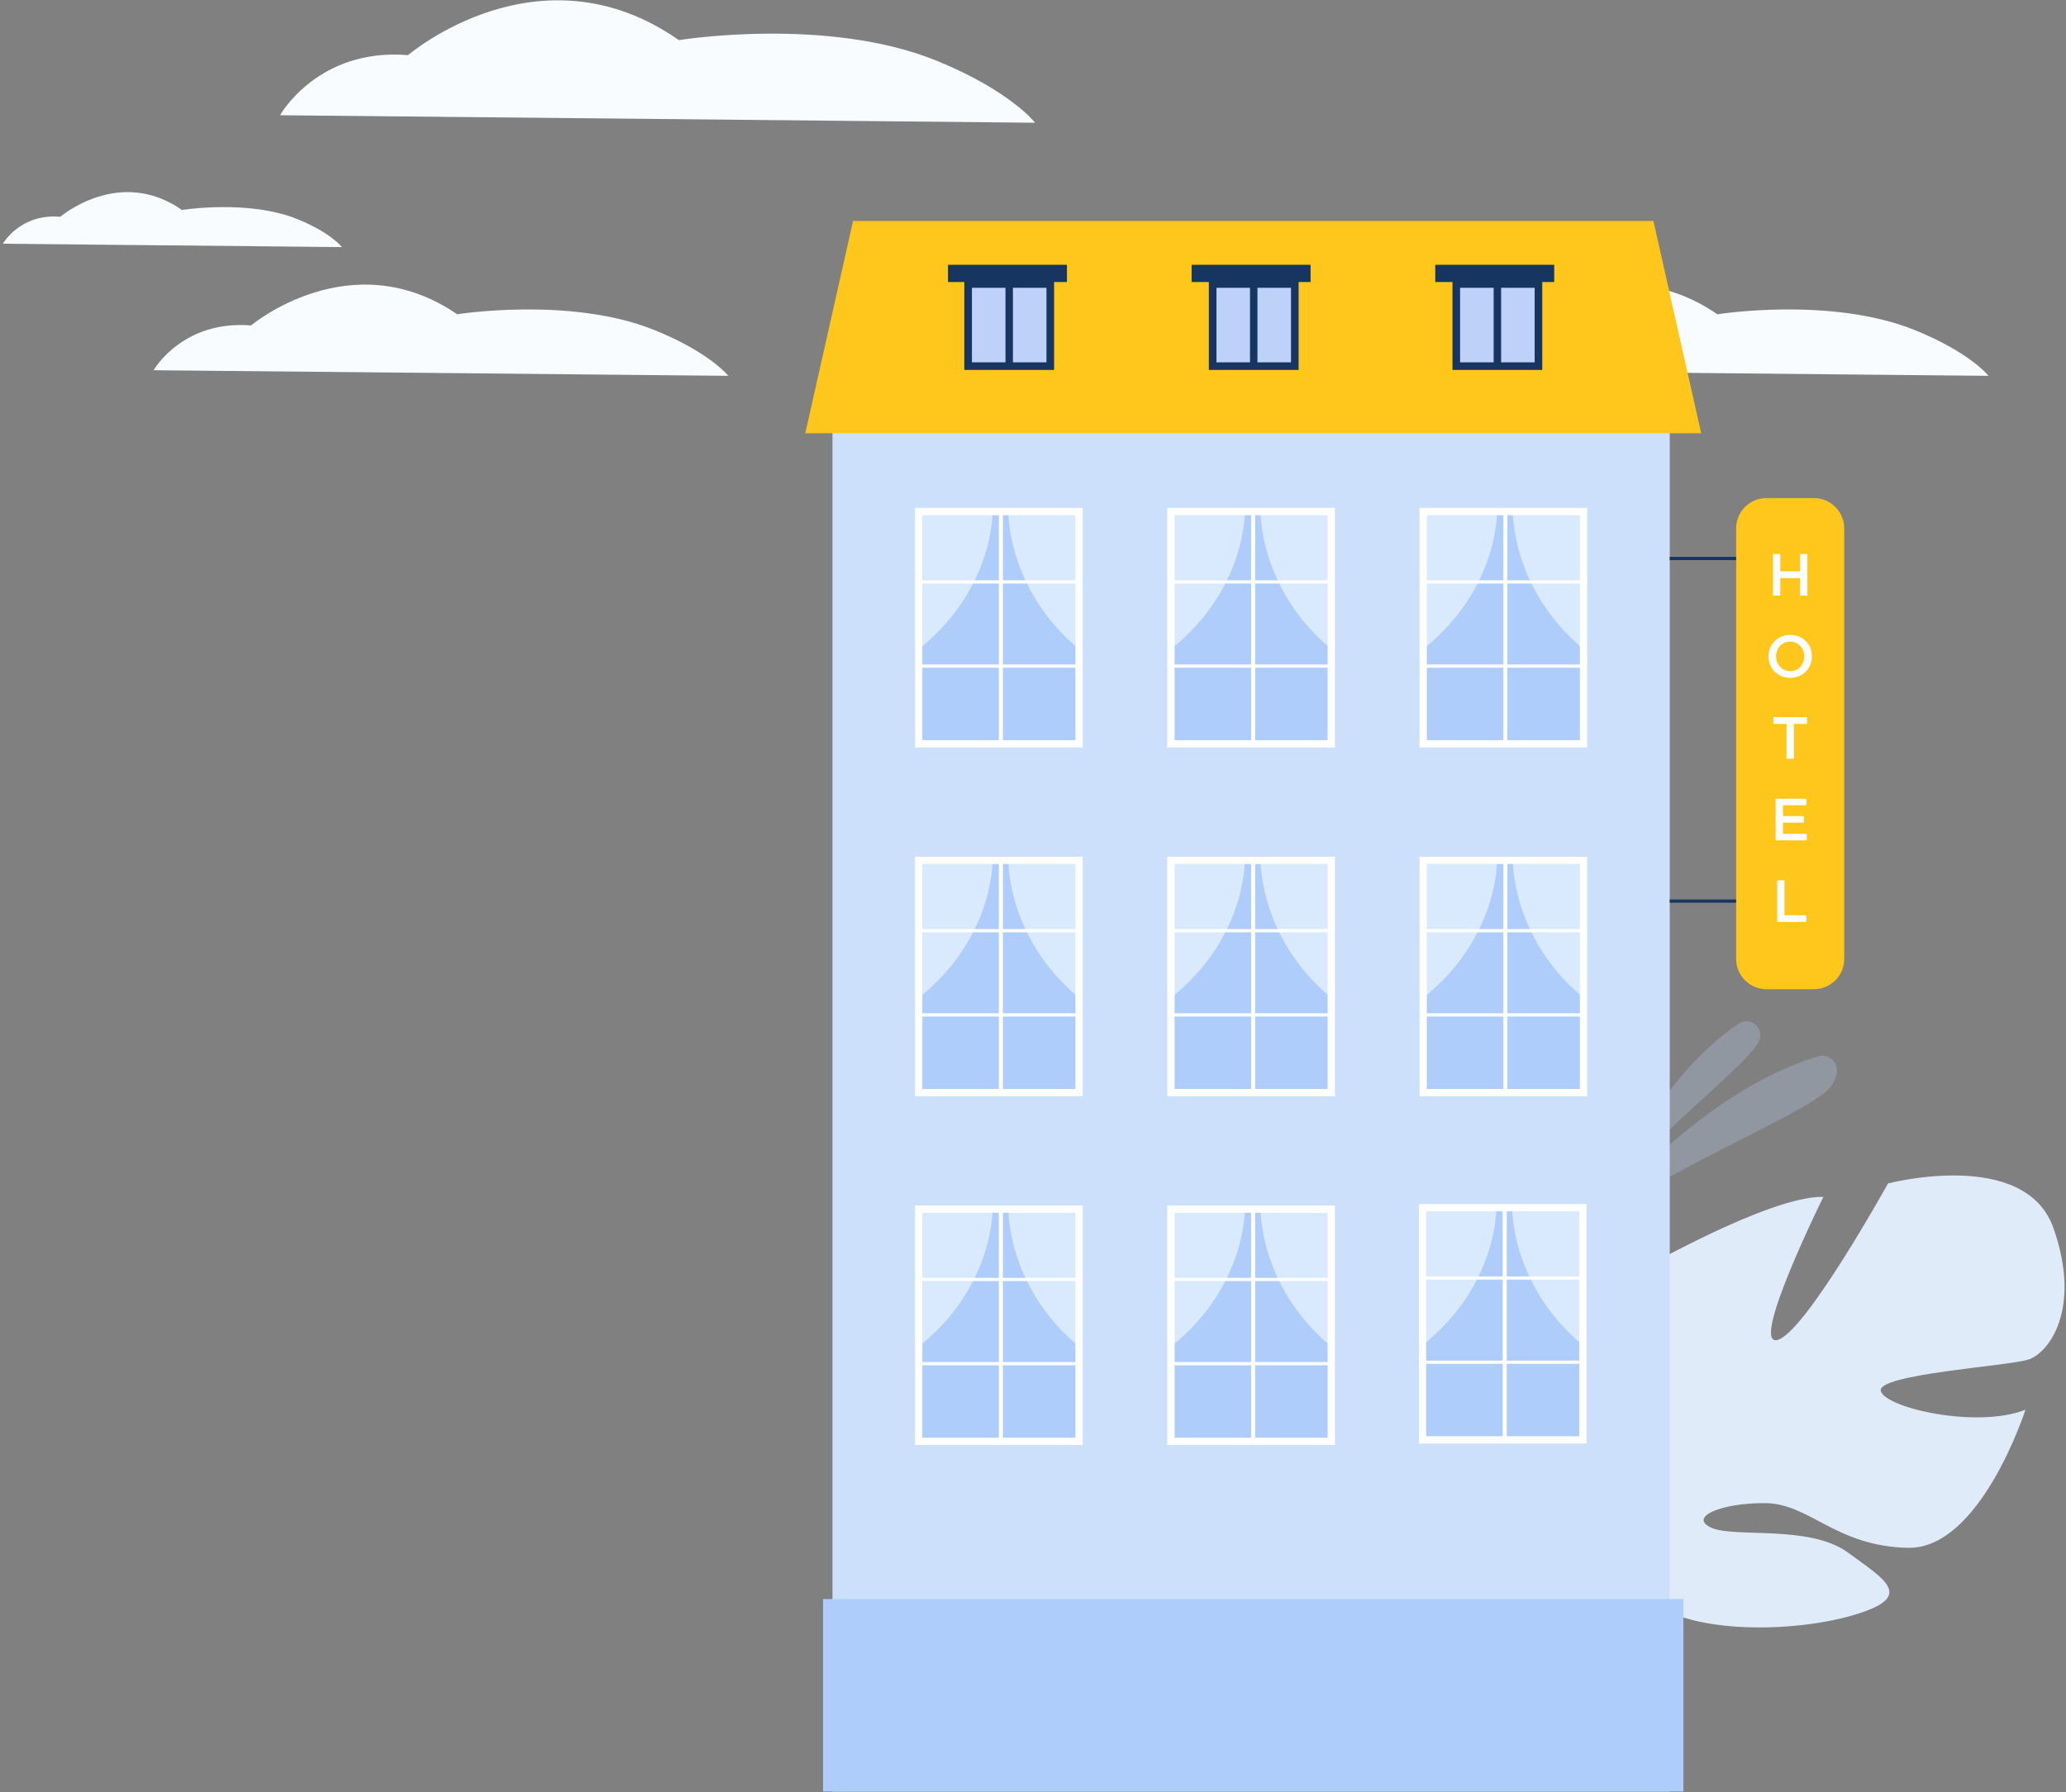
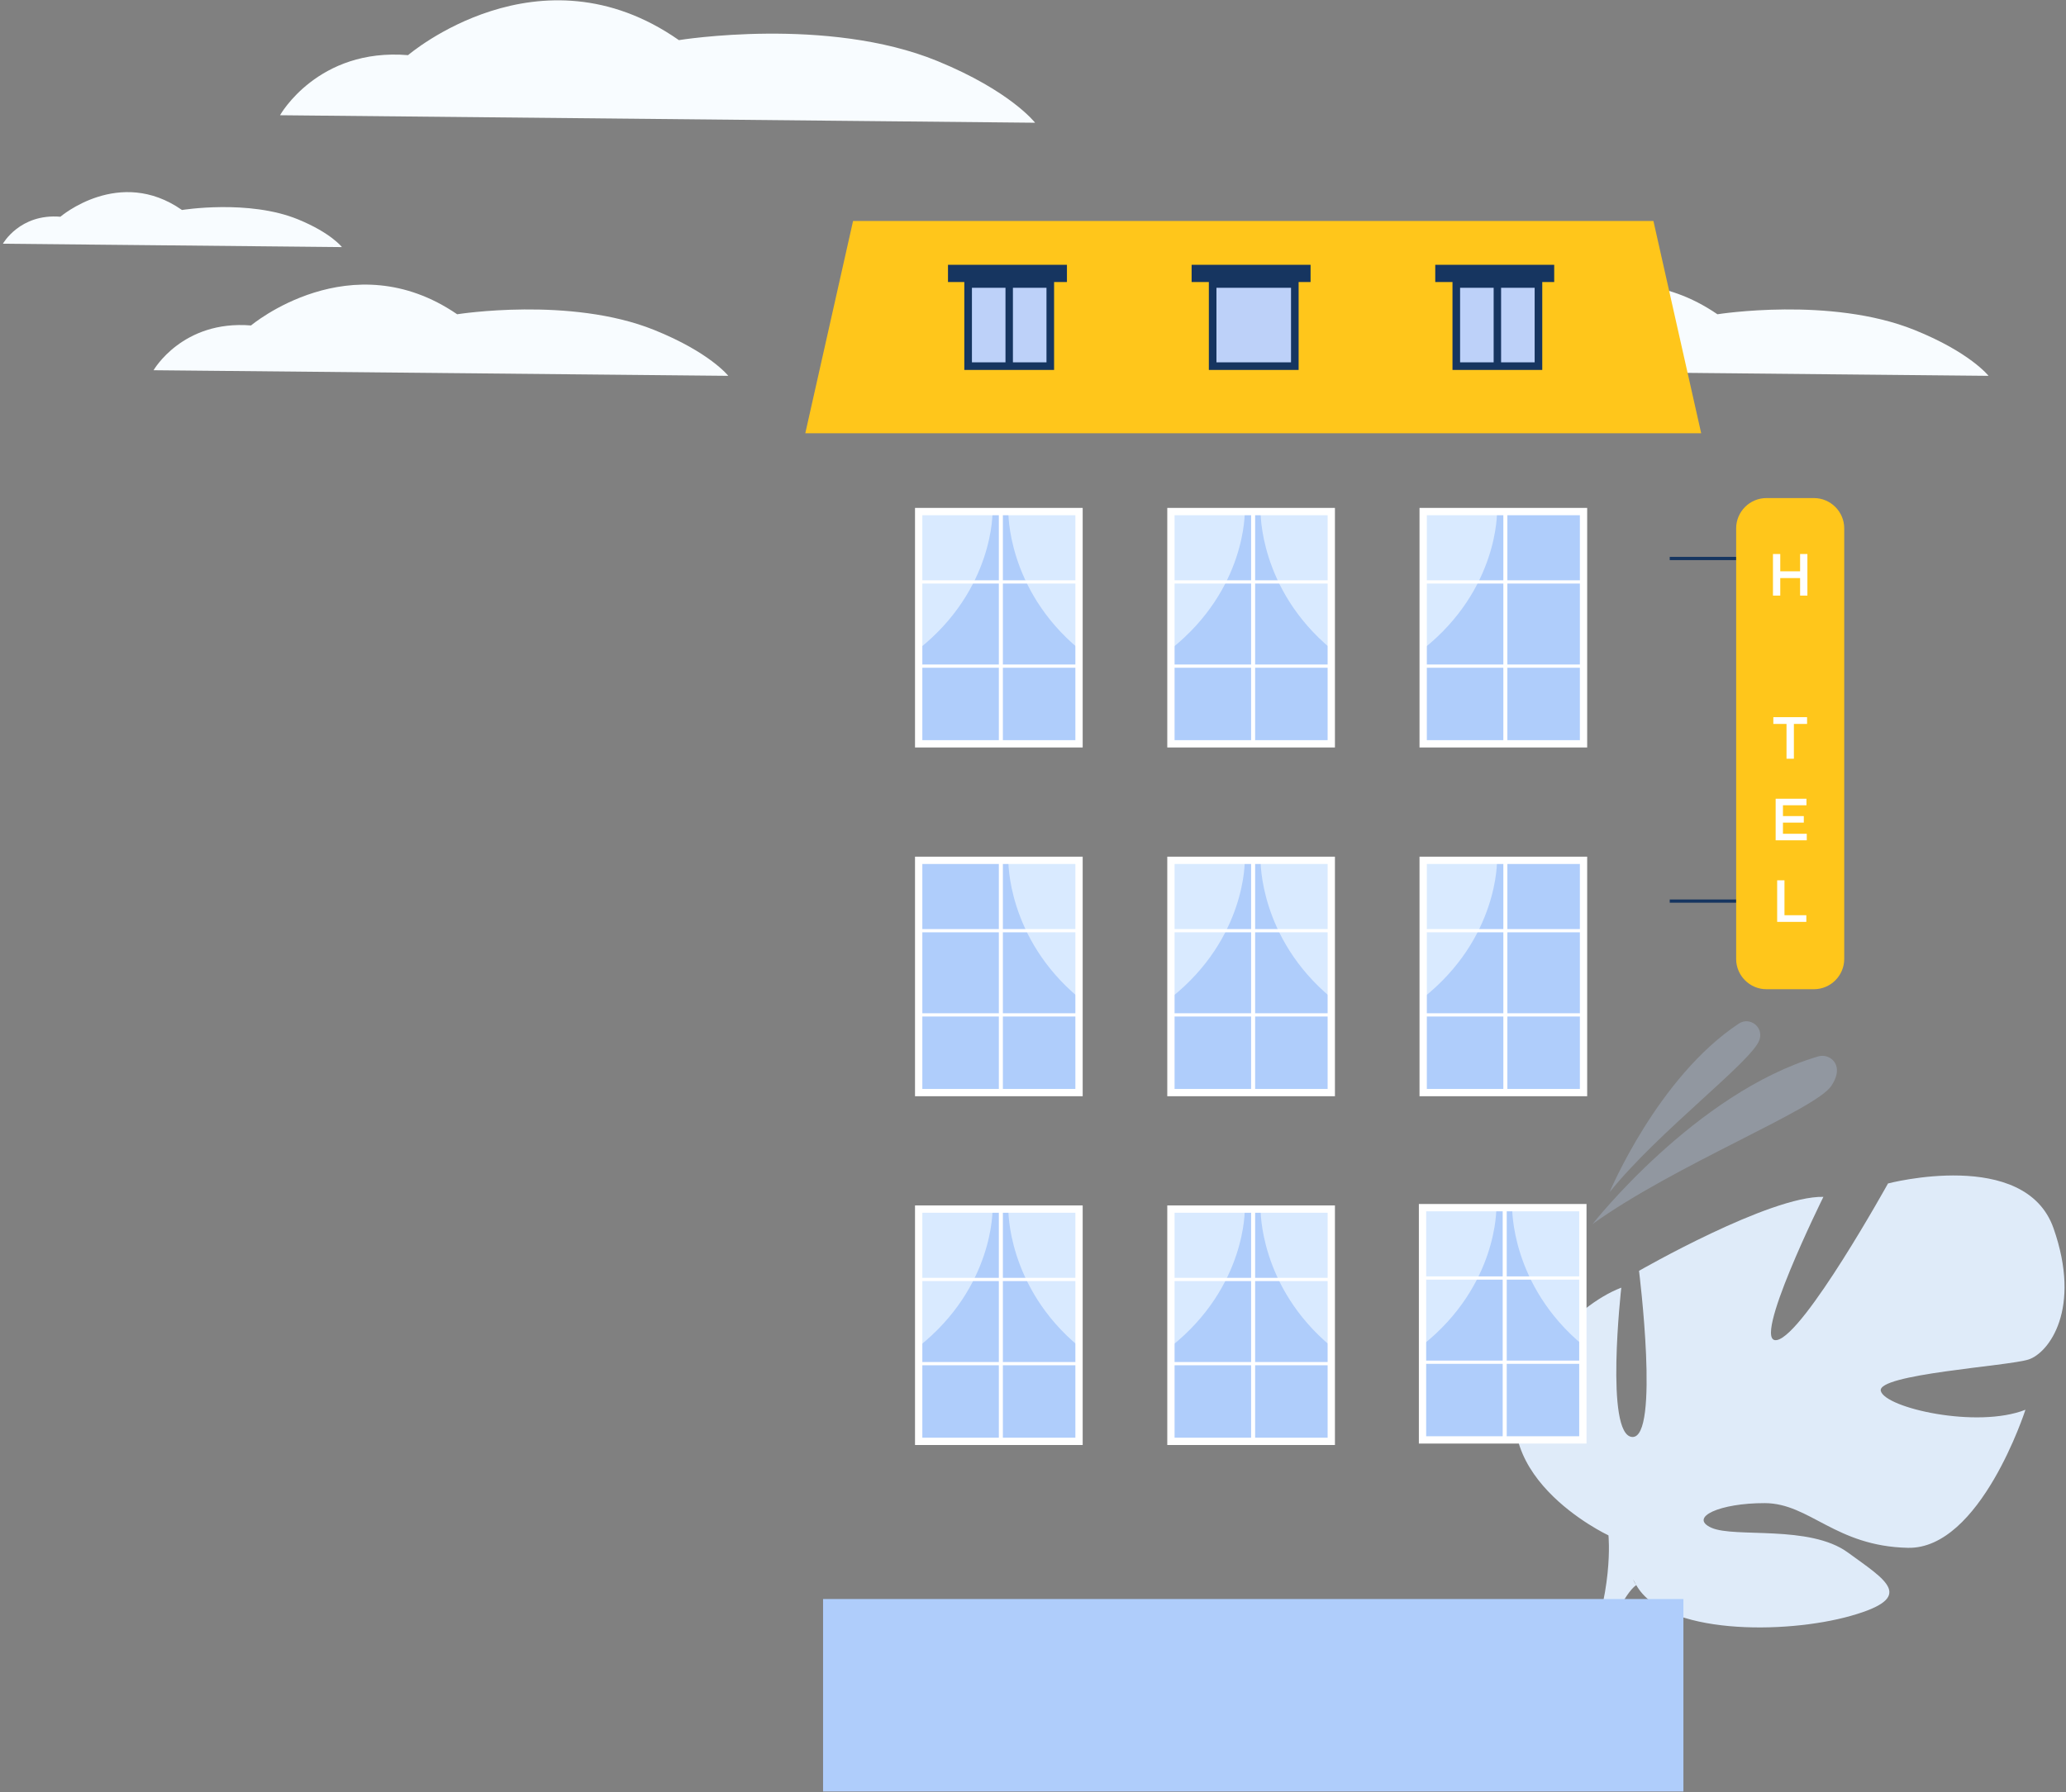
<svg xmlns="http://www.w3.org/2000/svg" width="597" height="518" viewBox="0 0 597 518" fill="none">
  <rect x="0" y="0" width="597" height="518" fill="#808080" stroke="none" />
  <path d="M408.547 107.011C408.547 107.011 416.851 92.454 436.706 94.07C436.706 94.07 465.533 69.806 496.276 90.835C496.276 90.835 528.953 85.624 553.153 95.348C569.288 101.83 574.617 108.63 574.617 108.63L408.547 107.011Z" fill="#F8FCFF" />
  <g opacity="0.5">
    <path opacity="0.5" d="M465.121 344.577C465.121 344.577 479.01 311.357 502.467 295.853C505.585 293.791 509.571 296.804 508.474 300.376C508.457 300.434 508.437 300.495 508.416 300.557C506.44 306.623 479.354 326.885 465.121 344.577Z" fill="#C5DDFF" />
  </g>
  <g opacity="0.5">
    <path opacity="0.5" d="M460.176 353.81C460.176 353.81 489.961 315.825 525.354 305.355C527.511 304.718 529.869 305.843 530.588 307.976C531.055 309.367 530.898 311.282 529.194 313.862C524.652 320.74 483.974 336.67 460.176 353.81Z" fill="#C5DDFF" />
  </g>
  <path d="M593.392 355.003C585.191 331.667 545.569 342.065 545.569 342.065C545.569 342.065 521.355 385.745 513.491 387.323C505.63 388.901 526.899 345.937 526.899 345.937C511.415 345.583 473.62 367.317 473.62 367.317C473.62 367.317 479.678 415.751 471.671 415.342C463.663 414.933 468.495 372.184 468.495 372.184C453.945 377.743 441.334 396.13 441.334 396.13C426.055 425.683 464.788 443.78 464.788 443.78C464.788 443.78 466.525 460.61 457.533 480.722C457.533 480.722 455.444 484.468 453.502 490.715L457.557 490.415C457.809 489.304 458.095 488.224 458.426 487.184C458.426 487.177 458.426 487.17 458.433 487.167C458.436 487.153 458.443 487.136 458.446 487.123C458.678 486.475 459.012 485.555 459.428 484.43V484.427C459.428 484.423 459.431 484.423 459.431 484.42C460.491 481.901 461.196 480.047 461.632 478.715C461.636 478.711 461.636 478.708 461.636 478.701C464.788 470.811 469.408 460.491 472.822 458.146C472.822 458.146 472.328 457.546 471.817 456.35C472.138 456.922 472.471 457.519 472.822 458.146C480.861 472.519 515.76 472.44 534.811 467.048C553.862 461.657 545.03 456.82 533.963 448.729C522.895 440.638 501.244 444.581 494.542 441.582C487.839 438.583 497.005 434.418 509.974 434.462C522.943 434.507 530.337 446.93 551.317 447.379C572.293 447.829 585.279 407.473 585.279 407.473C571.223 412.997 544.85 406.958 543.493 402.071C542.137 397.183 580.362 394.866 586.203 392.94C592.053 391.014 601.591 378.343 593.392 355.003Z" fill="#DFEBF9" />
-   <path d="M482.492 110.999H240.551V517.821H482.492V110.999Z" fill="#CDE0FB" />
  <path d="M502.733 160.959H482.492V161.893H502.733V160.959Z" fill="#163560" />
  <path d="M502.733 259.985H482.492V260.919H502.733V259.985Z" fill="#163560" />
  <path d="M524.171 285.922H510.429C505.621 285.922 501.686 281.986 501.686 277.177V152.708C501.686 147.899 505.621 143.963 510.429 143.963H524.171C528.979 143.963 532.915 147.899 532.915 152.708V277.177C532.915 281.986 528.983 285.922 524.171 285.922Z" fill="#FFC61B" />
  <path d="M512.324 160.131H514.433V165.128H520.165V160.131H522.274V172.149H520.165V167.084H514.433V172.149H512.324V160.131Z" fill="white" />
-   <path d="M511.02 189.718C511.02 186.337 513.63 183.505 517.32 183.505C521.01 183.505 523.583 186.303 523.583 189.718C523.583 193.099 520.973 195.931 517.286 195.931C513.596 195.931 511.02 193.137 511.02 189.718ZM521.368 189.718C521.368 187.383 519.671 185.444 517.286 185.444C514.901 185.444 513.234 187.349 513.234 189.718C513.234 192.053 514.931 193.992 517.32 193.992C519.705 193.992 521.368 192.087 521.368 189.718Z" fill="white" />
  <path d="M516.239 209.244H512.43V207.288H522.179V209.244H518.369V219.302H516.239V209.244V209.244Z" fill="white" />
  <path d="M513.098 230.865H522.005V232.753H515.21V235.879H521.235V237.767H515.21V240.994H522.093V242.883H513.101V230.865H513.098Z" fill="white" />
  <path d="M513.537 254.443H515.65V264.535H521.964V266.457H513.537V254.443Z" fill="white" />
  <path d="M457.581 147.862H411.246V214.994H457.581V147.862Z" fill="#AFCDFB" />
  <path d="M432.584 147.862C432.584 147.862 433.081 170.24 411.246 187.605V147.862H432.584Z" fill="#D9EAFF" />
-   <path d="M437.159 147.862C437.159 147.862 436.685 170.24 457.583 187.605V147.862H437.159Z" fill="#D9EAFF" />
  <path d="M435.576 147.862H434.414V214.994H435.576V147.862Z" fill="white" />
  <path d="M457.584 167.735H411.246V168.669H457.584V167.735Z" fill="white" />
  <path d="M457.584 192.07H411.246V193.004H457.584V192.07Z" fill="white" />
  <path d="M458.637 216.05H410.189V146.805H458.637V216.05ZM412.302 213.937H456.528V148.918H412.302V213.937Z" fill="white" />
  <path d="M384.692 147.862H338.357V214.994H384.692V147.862Z" fill="#AFCDFB" />
  <path d="M359.691 147.862C359.691 147.862 360.189 170.24 338.354 187.605V147.862H359.691Z" fill="#D9EAFF" />
  <path d="M364.27 147.862C364.27 147.862 363.797 170.24 384.695 187.605V147.862H364.27Z" fill="#D9EAFF" />
  <path d="M362.687 147.862H361.525V214.994H362.687V147.862Z" fill="white" />
  <path d="M384.696 167.735H338.357V168.669H384.696V167.735Z" fill="white" />
  <path d="M384.696 192.07H338.357V193.004H384.696V192.07Z" fill="white" />
  <path d="M385.748 216.05H337.301V146.805H385.748V216.05ZM339.41 213.937H383.636V148.918H339.41V213.937Z" fill="white" />
  <path d="M311.8 147.862H265.465V214.994H311.8V147.862Z" fill="#AFCDFB" />
  <path d="M286.803 147.862C286.803 147.862 287.297 170.24 265.465 187.605V147.862H286.803Z" fill="#D9EAFF" />
  <path d="M291.378 147.862C291.378 147.862 290.904 170.24 311.802 187.605V147.862H291.378Z" fill="#D9EAFF" />
  <path d="M289.795 147.862H288.633V214.994H289.795V147.862Z" fill="white" />
  <path d="M311.803 167.735H265.465V168.669H311.803V167.735Z" fill="white" />
  <path d="M311.803 192.07H265.465V193.004H311.803V192.07Z" fill="white" />
  <path d="M312.856 216.05H264.408V146.805H312.856V216.05ZM266.521 213.937H310.746V148.918H266.521V213.937Z" fill="white" />
  <path d="M457.581 248.67H411.246V315.802H457.581V248.67Z" fill="#AFCDFB" />
  <path d="M432.584 248.67C432.584 248.67 433.081 271.048 411.246 288.413V248.67H432.584Z" fill="#D9EAFF" />
-   <path d="M437.159 248.67C437.159 248.67 436.685 271.048 457.583 288.413V248.67H437.159Z" fill="#D9EAFF" />
  <path d="M435.576 248.67H434.414V315.802H435.576V248.67Z" fill="white" />
  <path d="M457.584 268.54H411.246V269.474H457.584V268.54Z" fill="white" />
  <path d="M457.584 292.875H411.246V293.808H457.584V292.875Z" fill="white" />
  <path d="M458.637 316.855H410.189V247.613H458.637V316.855ZM412.302 314.745H456.528V249.723H412.302V314.745Z" fill="white" />
  <path d="M384.692 248.67H338.357V315.802H384.692V248.67Z" fill="#AFCDFB" />
  <path d="M359.691 248.67C359.691 248.67 360.189 271.048 338.354 288.413V248.67H359.691Z" fill="#D9EAFF" />
  <path d="M364.27 248.67C364.27 248.67 363.797 271.048 384.695 288.413V248.67H364.27Z" fill="#D9EAFF" />
  <path d="M362.687 248.67H361.525V315.802H362.687V248.67Z" fill="white" />
  <path d="M384.696 268.54H338.357V269.474H384.696V268.54Z" fill="white" />
  <path d="M384.696 292.875H338.357V293.808H384.696V292.875Z" fill="white" />
  <path d="M385.748 316.855H337.301V247.613H385.748V316.855ZM339.41 314.745H383.636V249.723H339.41V314.745Z" fill="white" />
  <path d="M311.8 248.67H265.465V315.802H311.8V248.67Z" fill="#AFCDFB" />
-   <path d="M286.803 248.67C286.803 248.67 287.297 271.048 265.465 288.413V248.67H286.803Z" fill="#D9EAFF" />
  <path d="M291.378 248.67C291.378 248.67 290.904 271.048 311.802 288.413V248.67H291.378Z" fill="#D9EAFF" />
  <path d="M289.795 248.67H288.633V315.802H289.795V248.67Z" fill="white" />
  <path d="M311.803 268.54H265.465V269.474H311.803V268.54Z" fill="white" />
  <path d="M311.803 292.875H265.465V293.808H311.803V292.875Z" fill="white" />
  <path d="M312.856 316.855H264.408V247.613H312.856V316.855ZM266.521 314.745H310.746V249.723H266.521V314.745Z" fill="white" />
  <path d="M384.692 349.475H338.357V416.607H384.692V349.475Z" fill="#AFCDFB" />
  <path d="M359.691 349.475C359.691 349.475 360.189 371.854 338.354 389.218V349.475H359.691Z" fill="#D9EAFF" />
  <path d="M364.27 349.475C364.27 349.475 363.797 371.854 384.695 389.218V349.475H364.27Z" fill="#D9EAFF" />
  <path d="M362.687 349.475H361.525V416.607H362.687V349.475Z" fill="white" />
  <path d="M384.696 369.345H338.357V370.279H384.696V369.345Z" fill="white" />
  <path d="M384.696 393.683H338.357V394.617H384.696V393.683Z" fill="white" />
  <path d="M385.748 417.663H337.301V348.418H385.748V417.663ZM339.41 415.55H383.636V350.532H339.41V415.55Z" fill="white" />
  <path d="M457.391 349.057H411.057V416.188H457.391V349.057Z" fill="#AFCDFB" />
  <path d="M432.39 349.057C432.39 349.057 432.888 371.435 411.053 388.8V349.057H432.39Z" fill="#D9EAFF" />
  <path d="M436.97 349.057C436.97 349.057 436.496 371.435 457.394 388.8V349.057H436.97Z" fill="#D9EAFF" />
  <path d="M435.387 349.057H434.225V416.188H435.387V349.057Z" fill="white" />
  <path d="M457.395 368.927H411.057V369.861H457.395V368.927Z" fill="white" />
  <path d="M457.395 393.265H411.057V394.199H457.395V393.265Z" fill="white" />
  <path d="M458.447 417.245H410V348H458.447V417.245ZM412.109 415.132H456.335V350.113H412.109V415.132Z" fill="white" />
  <path d="M311.8 349.475H265.465V416.607H311.8V349.475Z" fill="#AFCDFB" />
  <path d="M286.803 349.475C286.803 349.475 287.297 371.854 265.465 389.218V349.475H286.803Z" fill="#D9EAFF" />
  <path d="M291.378 349.475C291.378 349.475 290.904 371.854 311.802 389.218V349.475H291.378Z" fill="#D9EAFF" />
  <path d="M289.795 349.475H288.633V416.607H289.795V349.475Z" fill="white" />
  <path d="M311.803 369.345H265.465V370.279H311.803V369.345Z" fill="white" />
  <path d="M311.803 393.683H265.465V394.617H311.803V393.683Z" fill="white" />
  <path d="M312.856 417.663H264.408V348.418H312.856V417.663ZM266.521 415.55H310.746V350.532H266.521V415.55Z" fill="white" />
  <path d="M486.445 462.178H237.836V517.811H486.445V462.178Z" fill="#AFCDFB" />
  <path d="M491.58 125.224H232.701L246.505 63.87H477.78L491.58 125.224Z" fill="#FFC61B" />
  <path d="M303.495 82.08H279.752V105.829H303.495V82.08Z" fill="#BDD1F9" />
  <path d="M278.652 80.982V106.926H304.593V80.982H278.652ZM302.396 104.731H280.854V83.181H302.396V104.731Z" fill="#163560" />
  <path d="M292.699 105.829V82.08H290.549V105.829H292.699Z" fill="#163560" />
  <path d="M308.307 76.538H273.936V81.517H308.307V76.538Z" fill="#163560" />
  <path d="M374.157 82.08H350.414V105.829H374.157V82.08Z" fill="#BDD1F9" />
  <path d="M349.314 80.982V106.926H375.256V80.982H349.314ZM373.058 104.731H351.512V83.181H373.058V104.731Z" fill="#163560" />
-   <path d="M363.359 105.831V82.082H361.209V105.831H363.359Z" fill="#163560" />
+   <path d="M363.359 105.831V82.082V105.831H363.359Z" fill="#163560" />
  <path d="M378.707 76.538H344.336V81.517H378.707V76.538Z" fill="#163560" />
  <path d="M444.56 82.08H420.816V105.829H444.56V82.08Z" fill="#BDD1F9" />
  <path d="M419.717 80.982V106.926H445.658V80.982H419.717ZM443.46 104.731H421.915V83.181H443.46V104.731Z" fill="#163560" />
  <path d="M433.762 105.831V82.082H431.612V105.831H433.762Z" fill="#163560" />
  <path d="M449.109 76.538H414.738V81.517H449.109V76.538Z" fill="#163560" />
  <path d="M0.84 70.444C0.84 70.444 5.736 61.671 17.451 62.646C17.451 62.646 34.458 48.025 52.589 60.697C52.589 60.697 71.865 57.558 86.142 63.416C95.66 67.322 98.805 71.419 98.805 71.419L0.84 70.444Z" fill="#F8FCFF" />
  <path d="M80.916 33.308C80.916 33.308 91.827 13.772 117.914 15.94C117.914 15.94 155.788 -16.622 196.177 11.598C196.177 11.598 239.108 4.604 270.903 17.651C292.101 26.348 299.103 35.475 299.103 35.475L80.916 33.308Z" fill="#F8FCFF" />
  <path d="M44.377 107.011C44.377 107.011 52.681 92.454 72.536 94.07C72.536 94.07 101.363 69.806 132.106 90.835C132.106 90.835 164.783 85.624 188.983 95.348C205.118 101.83 210.447 108.63 210.447 108.63L44.377 107.011Z" fill="#F8FCFF" />
</svg>